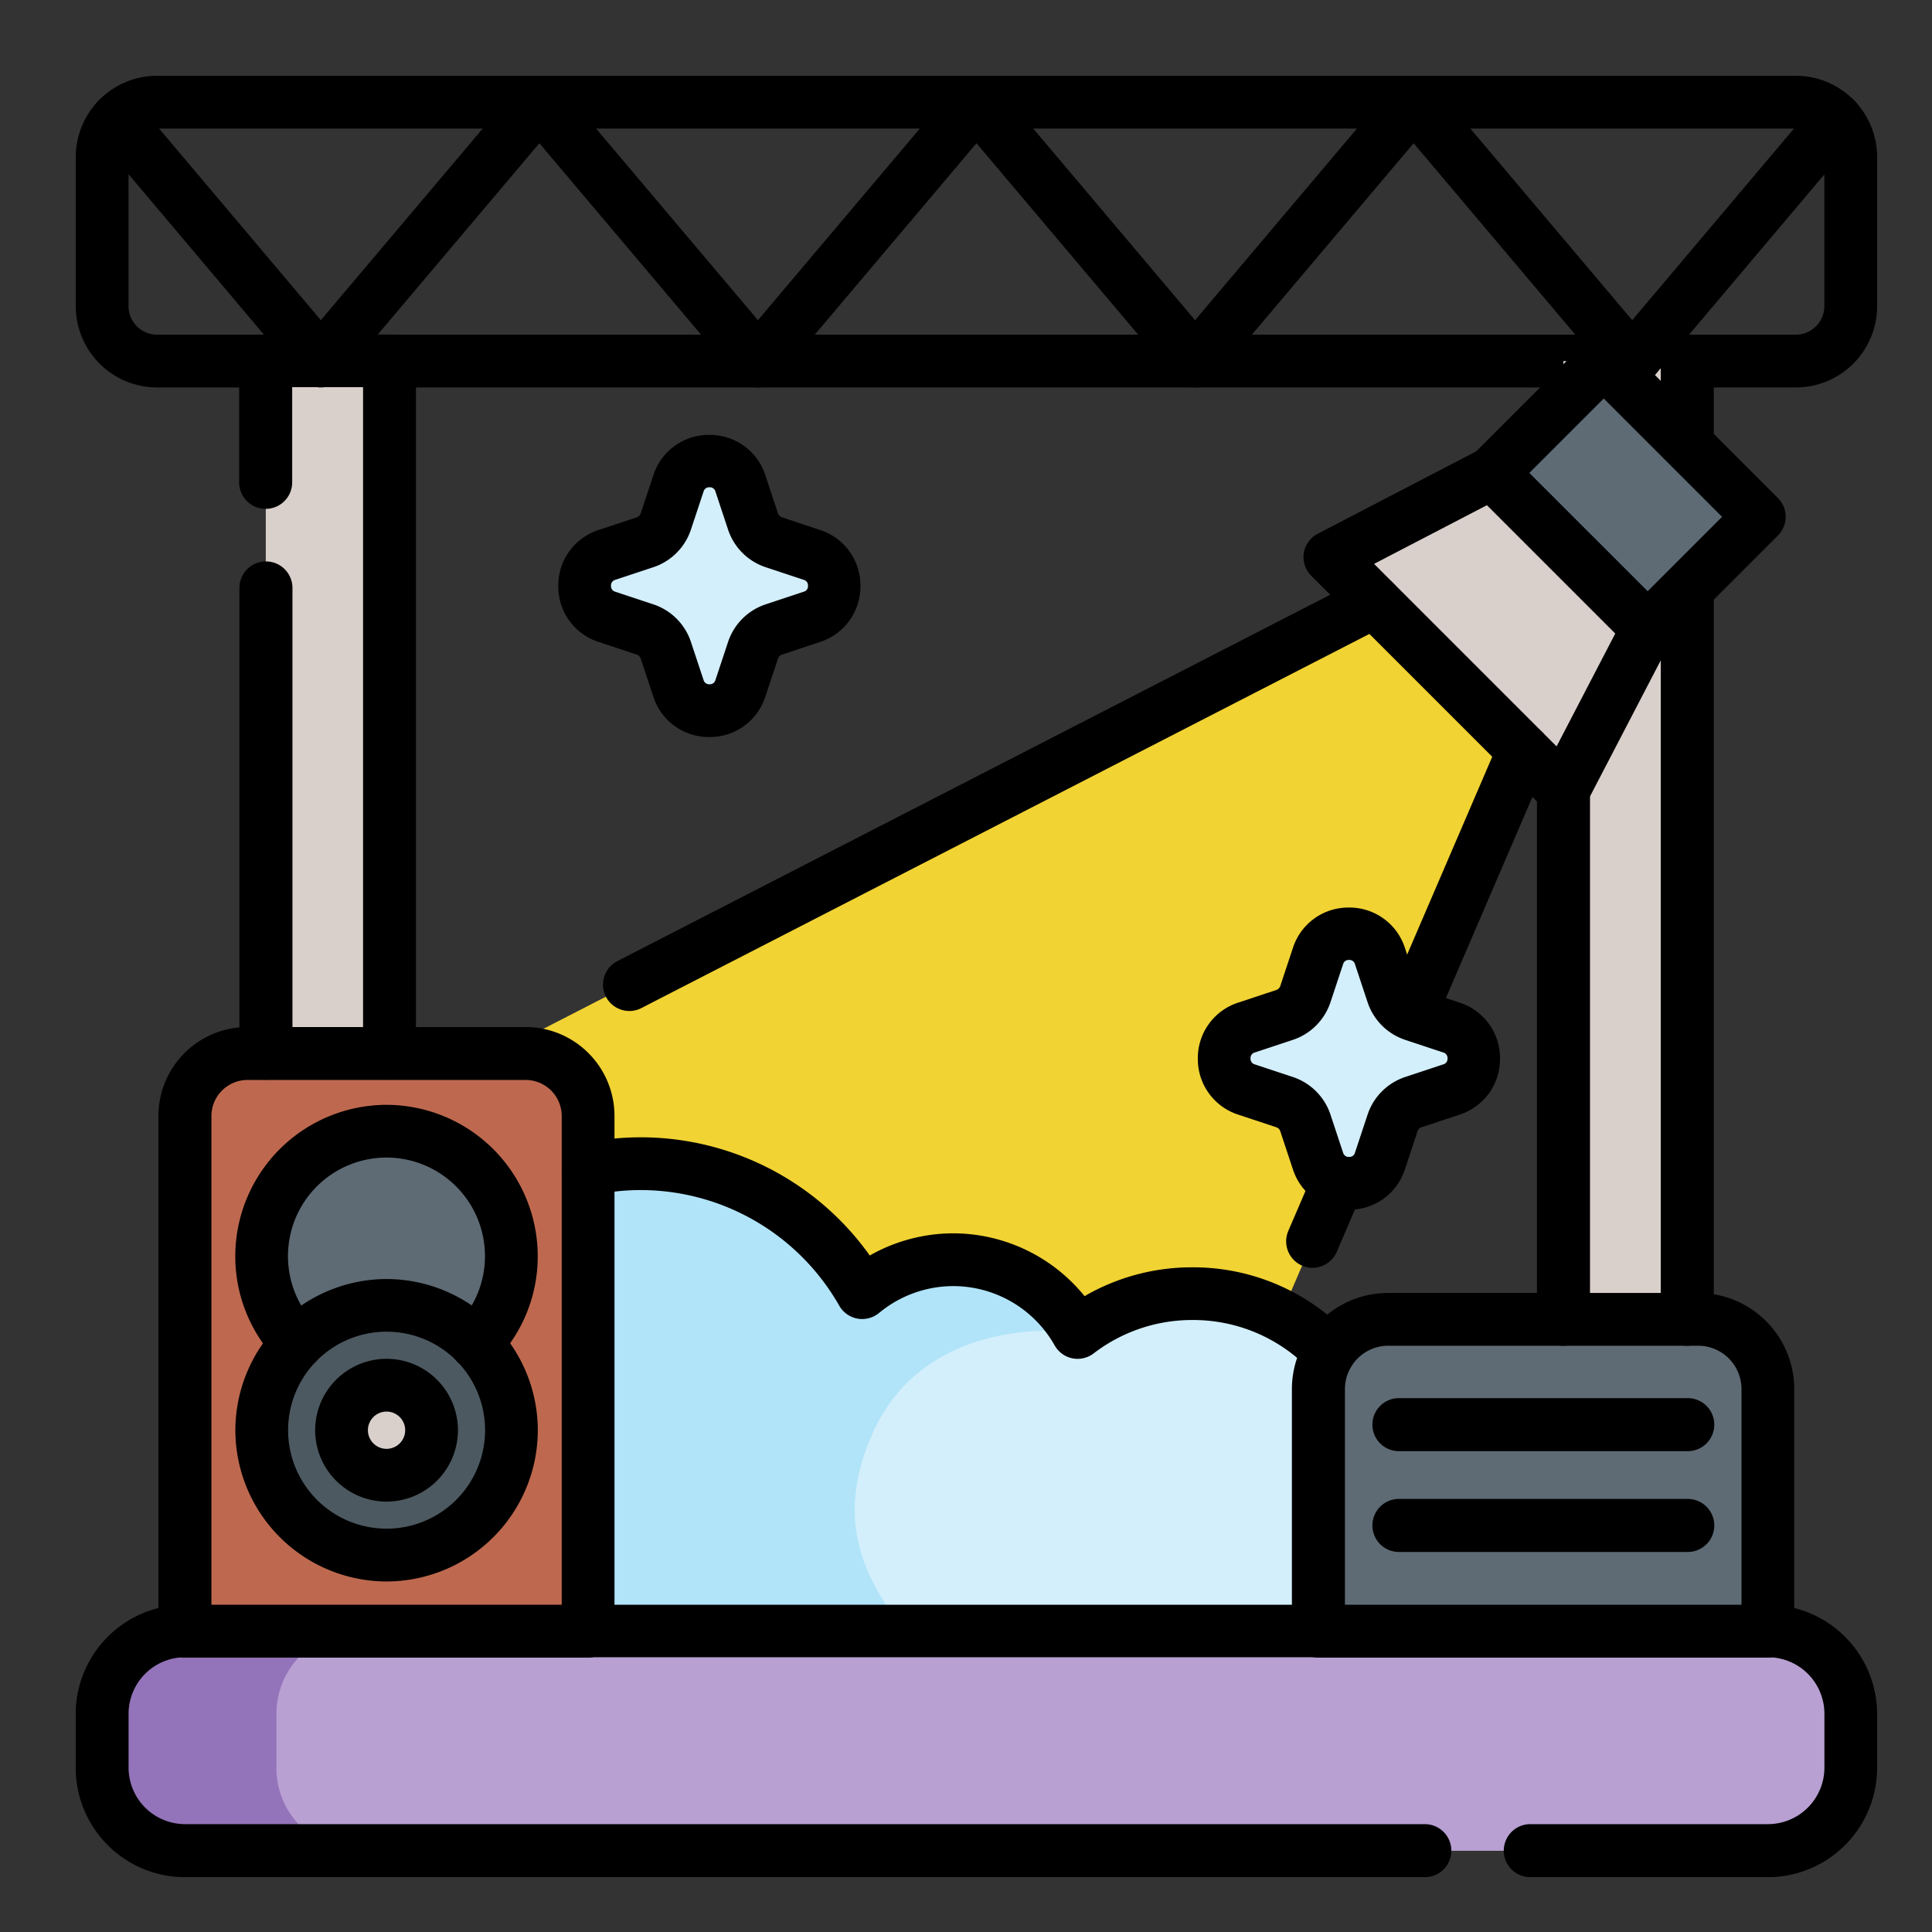
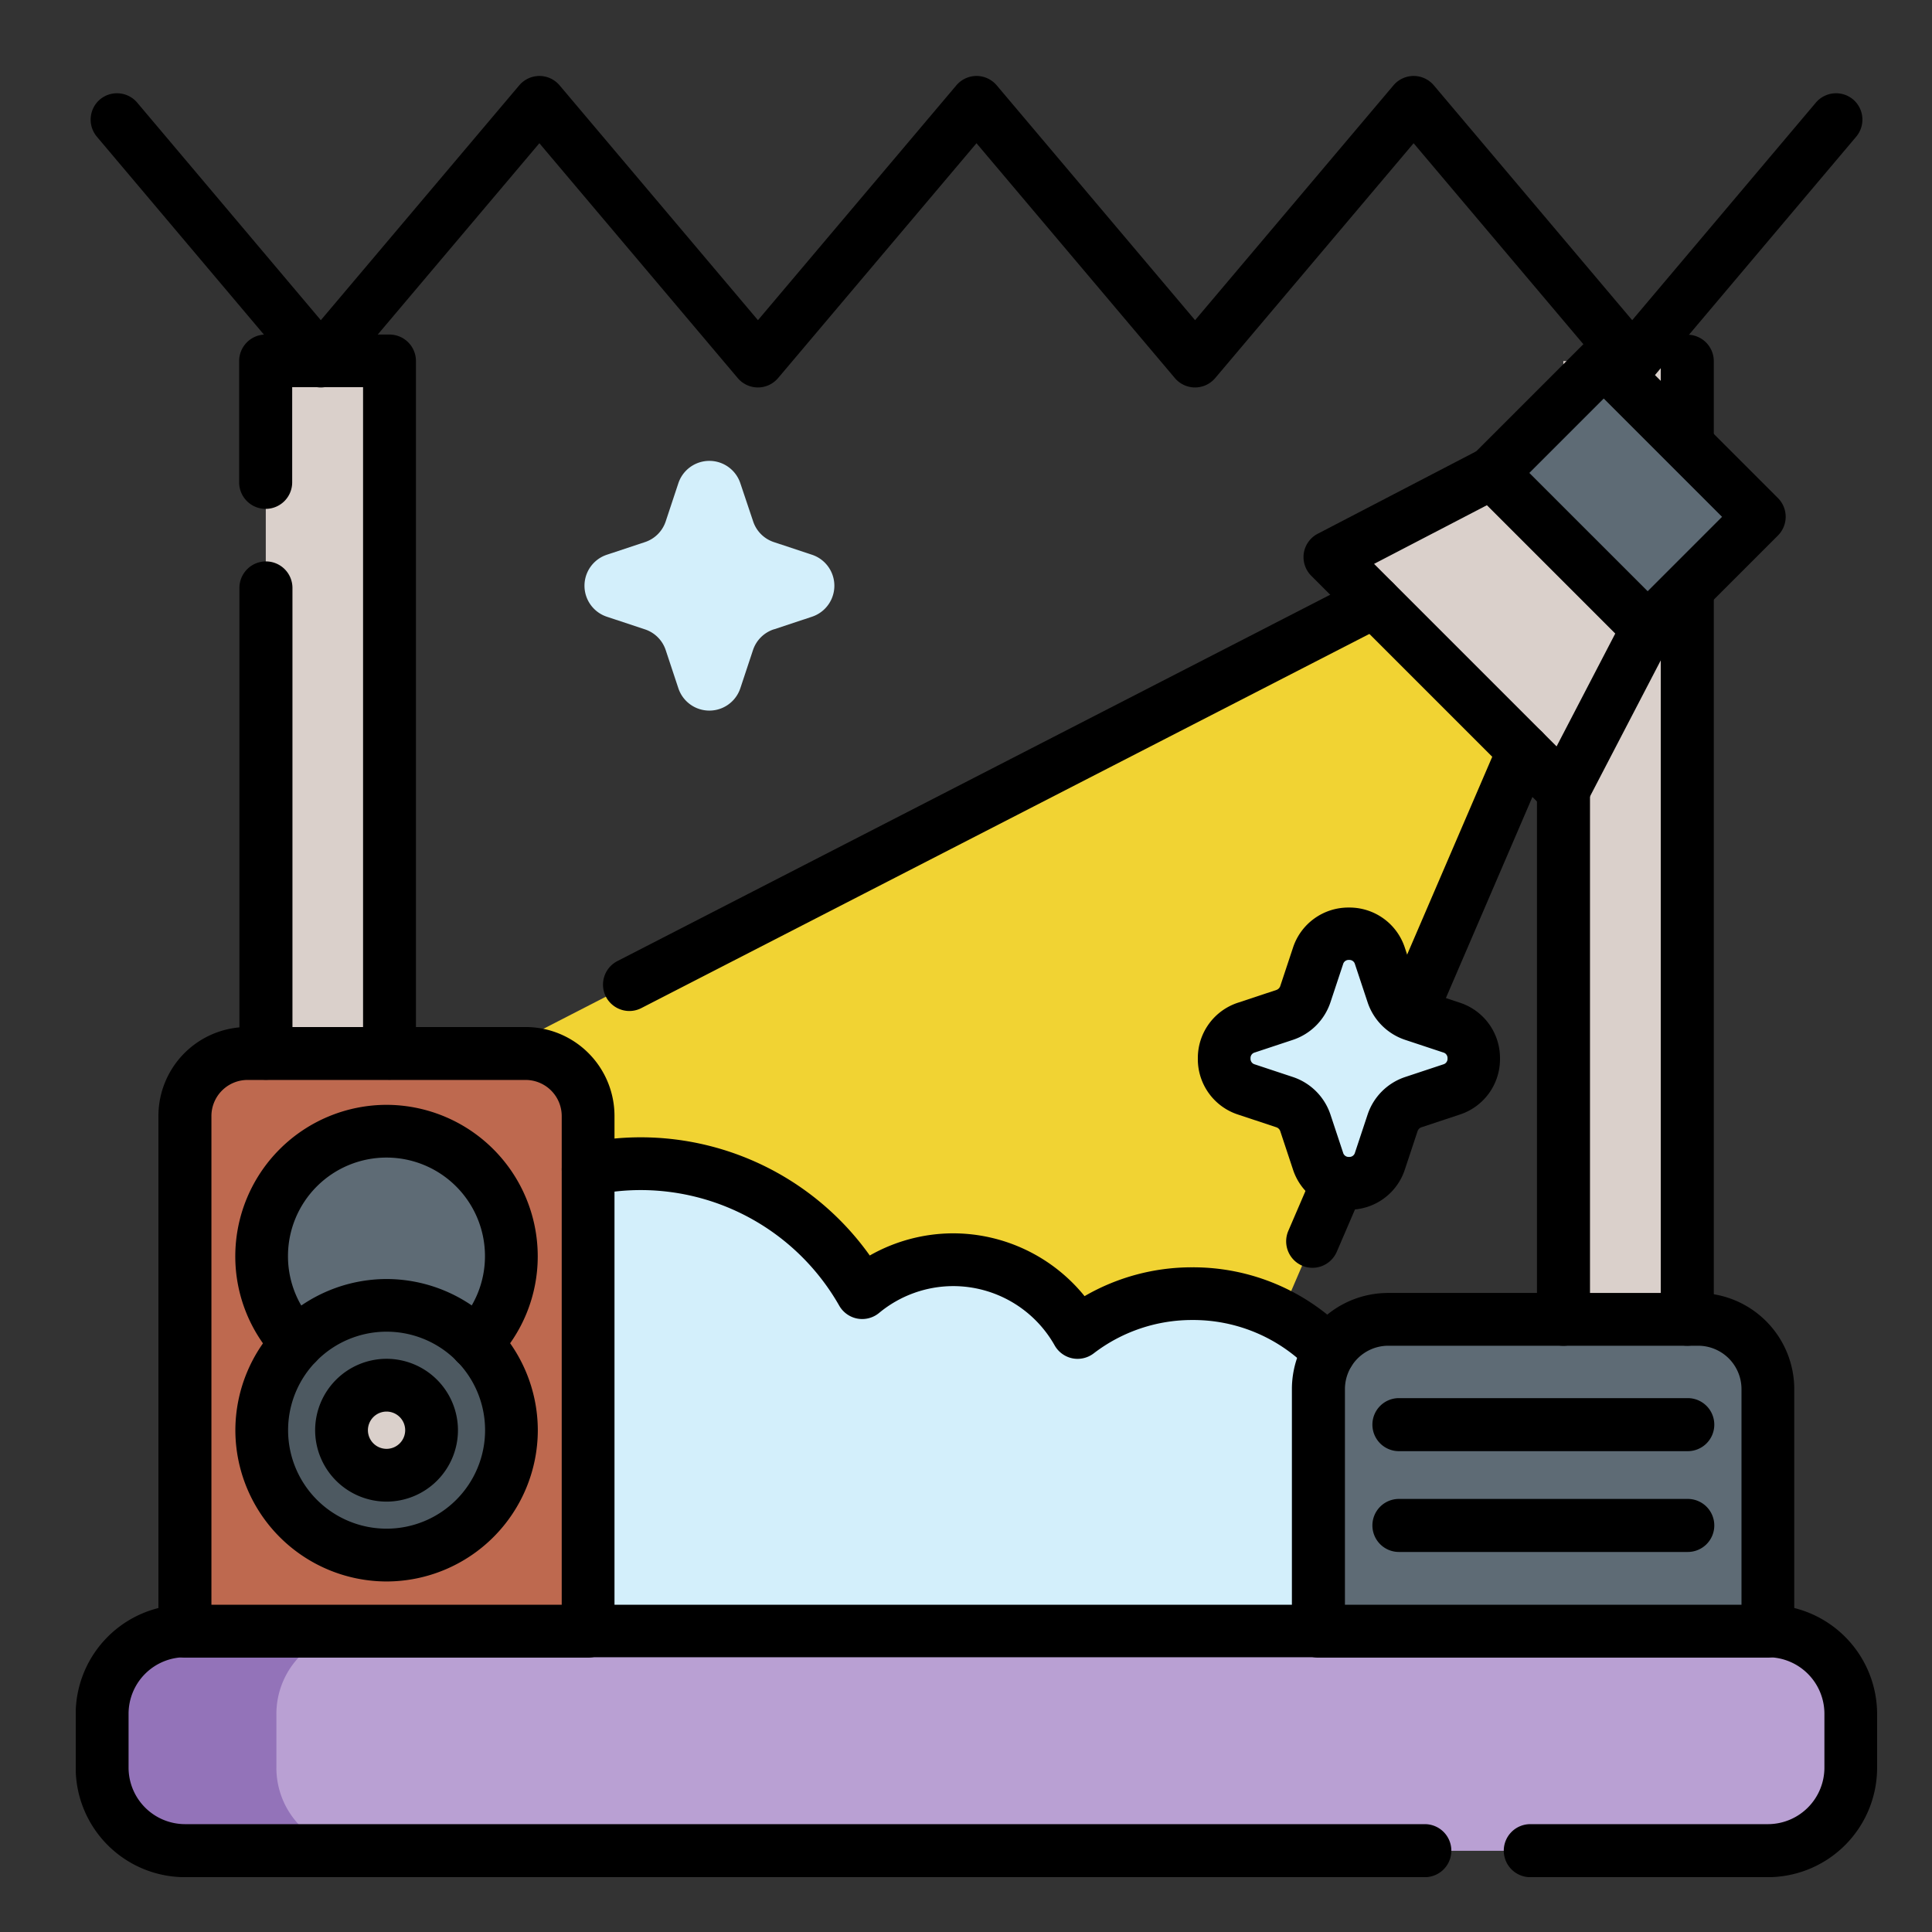
<svg xmlns="http://www.w3.org/2000/svg" width="51" height="51" viewBox="0 0 51 51">
  <rect x="0" y="0" width="51" height="51" fill="#333333" stroke="none" />
  <defs>
    <clipPath id="clip-path">
      <path id="Path_39" data-name="Path 39" d="M0-682.665H47.552v47.552H0Z" transform="translate(0 682.665)" />
    </clipPath>
    <clipPath id="clip-app-de1">
      <rect width="51" height="51" />
    </clipPath>
  </defs>
  <g id="app-de1" clip-path="url(#clip-app-de1)">
    <g id="Group_2" data-name="Group 2" transform="translate(2 1.998)">
      <path id="Path_1" data-name="Path 1" d="M-323.931-307.435l8.207-19.085-.918-3.143-3.016-.791-28.527,14.66" transform="translate(353.942 344.339)" fill="#f1d333" />
      <g id="Group_1" data-name="Group 1" transform="translate(0 0.002)" clip-path="url(#clip-path)">
-         <path id="Path_2" data-name="Path 2" d="M-649.716-10h43.261a2.148,2.148,0,0,1,2.146,2.146v3.937a2.148,2.148,0,0,1-2.146,2.145h-43.261a2.148,2.148,0,0,1-2.145-2.145V-7.854A2.148,2.148,0,0,1-649.716-10Zm43.261,6.835a.753.753,0,0,0,.752-.752V-7.854a.753.753,0,0,0-.752-.752h-43.261a.753.753,0,0,0-.752.752v3.937a.753.753,0,0,0,.752.752Z" transform="translate(651.861 10)" />
        <path id="Path_3" data-name="Path 3" d="M-350.862-112.546a5,5,0,0,1-5,5l-6.789,0-7.77,0a6.715,6.715,0,0,1-6.714-6.715,6.715,6.715,0,0,1,6.714-6.714,6.709,6.709,0,0,1,5.841,3.4,3.755,3.755,0,0,1,2.405-.868,3.763,3.763,0,0,1,3.281,1.92,4.977,4.977,0,0,1,3.031-1.025,5,5,0,0,1,5,5" transform="translate(385.337 149.691)" fill="#d3effb" />
-         <path id="Path_4" data-name="Path 4" d="M-171.27-95.292c-1.377,3.1.651,4.789,1.661,6.291l-7.77,0a6.715,6.715,0,0,1-6.714-6.715,6.715,6.715,0,0,1,6.714-6.714,6.709,6.709,0,0,1,5.841,3.4,3.756,3.756,0,0,1,2.406-.868,3.763,3.763,0,0,1,3.281,1.92s-3.966-.588-5.418,2.679" transform="translate(192.298 131.145)" fill="#b1e4f9" />
        <path id="Path_5" data-name="Path 5" d="M109.533-574.541h-3.268v33.526h3.268Zm-34.252,0H72.013v33.526h3.268Z" transform="translate(-66.997 582.073)" fill="#dad0cb" />
        <path id="Path_6" data-name="Path 6" d="M-587.276,0h-41.782a2.188,2.188,0,0,0-2.188,2.188V3.61A2.188,2.188,0,0,0-629.058,5.8h41.782a2.188,2.188,0,0,0,2.188-2.188V2.188A2.188,2.188,0,0,0-587.276,0" transform="translate(631.943 41.057)" fill="#b9a0d3" />
        <path id="Path_7" data-name="Path 7" d="M-90.652-77.442h-4.6A2.188,2.188,0,0,1-97.44-79.63v-1.422a2.188,2.188,0,0,1,2.188-2.188h4.6a2.188,2.188,0,0,0-2.188,2.188v1.422a2.188,2.188,0,0,0,2.188,2.188" transform="translate(98.136 124.297)" fill="#9373b9" />
        <path id="Path_8" data-name="Path 8" d="M-506.544-86.048h-6.272a.7.7,0,0,1-.7-.7.7.7,0,0,1,.7-.7h6.272a1.493,1.493,0,0,0,1.492-1.492v-1.422a1.493,1.493,0,0,0-1.492-1.492h-41.783a1.493,1.493,0,0,0-1.491,1.492v1.422a1.493,1.493,0,0,0,1.491,1.492H-515.6a.7.7,0,0,1,.7.7.7.7,0,0,1-.7.7h-32.729a2.888,2.888,0,0,1-2.885-2.885v-1.422a2.888,2.888,0,0,1,2.885-2.885h41.783a2.888,2.888,0,0,1,2.885,2.885v1.422A2.888,2.888,0,0,1-506.544-86.048Z" transform="translate(551.212 133.601)" />
        <path id="Path_9" data-name="Path 9" d="M-120.072,0h-7.341a1.649,1.649,0,0,0-1.649,1.649v13.6h10.639V1.649A1.649,1.649,0,0,0-120.072,0" transform="translate(131.947 25.807)" fill="#be694f" />
        <path id="Path_10" data-name="Path 10" d="M-75.542-74.713a3.283,3.283,0,0,0,.934-2.3,3.3,3.3,0,0,0-3.3-3.3,3.3,3.3,0,0,0-3.3,3.3,3.283,3.283,0,0,0,.934,2.3" transform="translate(86.108 108.169)" fill="#5e6b75" />
        <path id="Path_11" data-name="Path 11" d="M-136.717-10h7.341a2.348,2.348,0,0,1,2.346,2.346v13.6a.7.7,0,0,1-.7.7h-10.639a.7.7,0,0,1-.7-.7v-13.6A2.348,2.348,0,0,1-136.717-10Zm8.294,15.25v-12.9a.954.954,0,0,0-.953-.953h-7.341a.954.954,0,0,0-.953.953V5.25Z" transform="translate(141.251 35.111)" />
        <path id="Path_12" data-name="Path 12" d="M-88.023-44.011a3.3,3.3,0,0,0-3.3-3.3,3.3,3.3,0,0,0-3.3,3.3,3.3,3.3,0,0,0,3.3,3.3,3.3,3.3,0,0,0,3.3-3.3" transform="translate(99.523 79.766)" fill="#4d5961" />
        <path id="Path_13" data-name="Path 13" d="M-100.621-57.306a4,4,0,0,1,3.992,3.992,4,4,0,0,1-3.992,3.992,4,4,0,0,1-3.992-3.992A4,4,0,0,1-100.621-57.306Zm0,6.59a2.6,2.6,0,0,0,2.6-2.6,2.6,2.6,0,0,0-2.6-2.6,2.6,2.6,0,0,0-2.6,2.6A2.6,2.6,0,0,0-100.621-50.716Z" transform="translate(108.826 89.069)" />
        <path id="Path_14" data-name="Path 14" d="M-31.751-15.875a1.189,1.189,0,0,0-1.189-1.189,1.189,1.189,0,0,0-1.189,1.189,1.189,1.189,0,0,0,1.189,1.189,1.189,1.189,0,0,0,1.189-1.189" transform="translate(41.144 51.63)" fill="#dad0cb" />
        <path id="Path_15" data-name="Path 15" d="M-42.243-27.064a1.887,1.887,0,0,1,1.885,1.885,1.887,1.887,0,0,1-1.885,1.885,1.887,1.887,0,0,1-1.885-1.885A1.887,1.887,0,0,1-42.243-27.064Zm0,2.377a.493.493,0,0,0,.492-.492.493.493,0,0,0-.492-.492.493.493,0,0,0-.492.492A.493.493,0,0,0-42.243-24.687Z" transform="translate(50.447 60.933)" />
        <path id="Path_16" data-name="Path 16" d="M-89.568-83.319a.694.694,0,0,1-.5-.211A3.972,3.972,0,0,1-91.2-86.315a4,4,0,0,1,3.992-3.992,4,4,0,0,1,3.992,3.992,3.972,3.972,0,0,1-1.132,2.785.7.7,0,0,1-.985.013.7.7,0,0,1-.013-.985,2.586,2.586,0,0,0,.737-1.813,2.6,2.6,0,0,0-2.6-2.6,2.6,2.6,0,0,0-2.6,2.6,2.586,2.586,0,0,0,.737,1.813.7.7,0,0,1-.013.985A.694.694,0,0,1-89.568-83.319Z" transform="translate(95.411 117.472)" />
        <path id="Path_17" data-name="Path 17" d="M-133.834,0h-8.18a1.841,1.841,0,0,0-1.841,1.841V8.23h11.861V1.841A1.841,1.841,0,0,0-133.834,0" transform="translate(176.66 32.827)" fill="#5e6b75" />
        <path id="Path_18" data-name="Path 18" d="M-151.317-10h8.18A2.54,2.54,0,0,1-140.6-7.463v6.389a.7.7,0,0,1-.7.7h-11.861a.7.7,0,0,1-.7-.7V-7.463A2.54,2.54,0,0,1-151.317-10Zm9.324,8.23V-7.463a1.145,1.145,0,0,0-1.144-1.144h-8.18a1.146,1.146,0,0,0-1.144,1.144V-1.77Z" transform="translate(185.964 42.131)" />
        <path id="Path_19" data-name="Path 19" d="M-1.678-8.607H-9.3a.7.7,0,0,1-.7-.7.7.7,0,0,1,.7-.7h7.625a.7.7,0,0,1,.7.7A.7.7,0,0,1-1.678-8.607Z" transform="translate(44.228 44.914)" />
        <path id="Path_20" data-name="Path 20" d="M-1.678-8.607H-9.3a.7.7,0,0,1-.7-.7.7.7,0,0,1,.7-.7h7.625a.7.7,0,0,1,.7.7A.7.7,0,0,1-1.678-8.607Z" transform="translate(44.228 47.575)" />
        <path id="Path_21" data-name="Path 21" d="M-9.3-266.149a.7.7,0,0,1-.7-.7v-19.283a.7.7,0,0,1,.7-.7.7.7,0,0,1,.7.7v19.283A.7.7,0,0,1-9.3-266.149Z" transform="translate(51.84 299.673)" />
        <path id="Path_22" data-name="Path 22" d="M-9.3-195.058a.7.7,0,0,1-.7-.7v-13.96a.7.7,0,0,1,.7-.7.7.7,0,0,1,.7.7v13.96A.7.7,0,0,1-9.3-195.058Z" transform="translate(48.572 228.583)" />
        <path id="Path_23" data-name="Path 23" d="M-9.3-6.4a.7.7,0,0,1-.7-.7V-9.3a.7.7,0,0,1,.7-.7.7.7,0,0,1,.7.7v2.2A.7.7,0,0,1-9.3-6.4Z" transform="translate(51.84 16.835)" />
        <path id="Path_24" data-name="Path 24" d="M-6.036-36.4a.7.7,0,0,1-.7-.7v-17.58H-8.607v2.512a.7.7,0,0,1-.7.7.7.7,0,0,1-.7-.7V-55.37a.7.7,0,0,1,.7-.7h3.267a.7.7,0,0,1,.7.7v18.276A.7.7,0,0,1-6.036-36.4Z" transform="translate(14.32 62.901)" />
        <path id="Path_25" data-name="Path 25" d="M-9.3-172.707a.7.7,0,0,1-.7-.7V-185.69a.7.7,0,0,1,.7-.7.7.7,0,0,1,.7.7V-173.4A.7.7,0,0,1-9.3-172.707Z" transform="translate(14.32 199.21)" />
        <path id="Path_26" data-name="Path 26" d="M-620.792-8.385a.7.7,0,0,1-.532-.247l-5.237-6.2-5.238,6.2a.7.7,0,0,1-.532.247.7.7,0,0,1-.532-.247l-5.237-6.2-5.238,6.2a.7.7,0,0,1-.532.247h0a.7.7,0,0,1-.532-.247l-5.237-6.2-5.238,6.2a.7.7,0,0,1-.532.247h0a.7.7,0,0,1-.532-.247l-5.38-6.374a.7.7,0,0,1,.083-.982.7.7,0,0,1,.982.083l4.848,5.744,5.238-6.2a.705.705,0,0,1,.532-.247.7.7,0,0,1,.532.247l5.237,6.2,5.238-6.2a.7.7,0,0,1,.532-.247h0a.7.7,0,0,1,.532.247l5.237,6.2,5.238-6.2a.7.7,0,0,1,.532-.247.7.7,0,0,1,.532.247l5.237,6.2,4.849-5.744a.7.7,0,0,1,.982-.083.7.7,0,0,1,.083.982l-5.381,6.374A.7.7,0,0,1-620.792-8.385Z" transform="translate(661.877 16.613)" />
        <path id="Path_27" data-name="Path 27" d="M-82.3-112.018l-6.162-6.162,4.279-2.225,4.108,4.108Z" transform="translate(121.569 130.885)" fill="#dad0cb" />
        <path id="Path_28" data-name="Path 28" d="M-91.6-120.625a.7.7,0,0,1-.493-.2l-6.162-6.162a.7.7,0,0,1-.2-.6.7.7,0,0,1,.367-.512l4.279-2.225a.7.7,0,0,1,.814.125l4.108,4.108a.7.7,0,0,1,.125.814L-90.986-121a.7.7,0,0,1-.512.367A.7.7,0,0,1-91.6-120.625Zm-5-6.679,4.818,4.818,1.551-2.983-3.386-3.386Z" transform="translate(130.872 140.189)" />
        <path id="Path_29" data-name="Path 29" d="M-94.248-54.867l-4.108-4.108-2.949,2.949,4.108,4.108Z" transform="translate(138.69 66.506)" fill="#5e6b75" />
        <path id="Path_30" data-name="Path 30" d="M-106.5-60.525a.7.7,0,0,1-.493-.2l-4.108-4.108a.7.7,0,0,1-.2-.493.7.7,0,0,1,.2-.493l2.949-2.949a.7.7,0,0,1,.985,0l4.108,4.108a.7.7,0,0,1,0,.985l-2.949,2.949A.7.7,0,0,1-106.5-60.525Zm-3.123-4.8,3.123,3.123,1.964-1.964-3.123-3.123Z" transform="translate(147.994 75.809)" />
        <path id="Path_31" data-name="Path 31" d="M-291.695,1.5a.7.7,0,0,1-.62-.378.7.7,0,0,1,.3-.938l19.67-10.109a.7.7,0,0,1,.938.3.7.7,0,0,1-.3.938l-19.67,10.109A.694.694,0,0,1-291.695,1.5Z" transform="translate(306.309 23.188)" />
        <path id="Path_32" data-name="Path 32" d="M-19.066-7.028a.694.694,0,0,1-.275-.057A.7.7,0,0,1-19.706-8l.68-1.581a.7.7,0,0,1,.915-.365.7.7,0,0,1,.365.915l-.68,1.581A.7.7,0,0,1-19.066-7.028Z" transform="translate(51.713 38.495)" />
        <path id="Path_33" data-name="Path 33" d="M-52.146-1.668a.694.694,0,0,1-.275-.057.7.7,0,0,1-.365-.915L-49.8-9.581a.7.7,0,0,1,.915-.365.7.7,0,0,1,.365.915L-51.506-2.09A.7.7,0,0,1-52.146-1.668Z" transform="translate(87.379 27.122)" />
        <path id="Path_34" data-name="Path 34" d="M10.258-5.729a.7.7,0,0,1-.5-.215A4.263,4.263,0,0,0,6.648-7.27a4.263,4.263,0,0,0-2.609.882.7.7,0,0,1-.563.129A.7.7,0,0,1,3.01-6.6,3.076,3.076,0,0,0,.335-8.165a3.074,3.074,0,0,0-1.96.709.7.7,0,0,1-.57.149.7.7,0,0,1-.481-.341A6.035,6.035,0,0,0-7.915-10.7a6.008,6.008,0,0,0-1.245.131.7.7,0,0,1-.826-.537.7.7,0,0,1,.537-.826,7.4,7.4,0,0,1,1.539-.161,7.427,7.427,0,0,1,6.04,3.12A4.47,4.47,0,0,1,.335-9.558,4.47,4.47,0,0,1,3.8-7.9a5.638,5.638,0,0,1,2.845-.761,5.644,5.644,0,0,1,4.113,1.757.7.7,0,0,1-.022.985A.694.694,0,0,1,10.258-5.729Z" transform="translate(22.83 40.115)" />
        <path id="Path_35" data-name="Path 35" d="M-66.715-59.412l1.007-.334a.862.862,0,0,0,0-1.636l-1.007-.334a.862.862,0,0,1-.547-.547L-67.6-63.27a.862.862,0,0,0-1.636,0l-.334,1.007a.862.862,0,0,1-.547.547l-1.007.334a.862.862,0,0,0,0,1.636l1.007.334a.862.862,0,0,1,.547.547l.334,1.007a.862.862,0,0,0,1.636,0l.334-1.007a.862.862,0,0,1,.547-.547" transform="translate(85.143 74.026)" fill="#d3effb" />
-         <path id="Path_36" data-name="Path 36" d="M-77.717-65.874A1.537,1.537,0,0,1-79.2-66.942l-.334-1.007a.166.166,0,0,0-.1-.1l-1.007-.334a1.537,1.537,0,0,1-1.068-1.479,1.537,1.537,0,0,1,1.068-1.479l1.007-.334a.166.166,0,0,0,.1-.1l.334-1.007a1.537,1.537,0,0,1,1.479-1.068,1.537,1.537,0,0,1,1.479,1.068l.334,1.007a.166.166,0,0,0,.1.1l1.007.334a1.537,1.537,0,0,1,1.068,1.479,1.537,1.537,0,0,1-1.068,1.479l-1.007.334a.166.166,0,0,0-.1.1l-.334,1.007A1.537,1.537,0,0,1-77.717-65.874Zm0-6.593a.151.151,0,0,0-.157.113l-.334,1.007a1.565,1.565,0,0,1-.989.989l-1.007.334a.151.151,0,0,0-.113.157.151.151,0,0,0,.113.157l1.007.334a1.565,1.565,0,0,1,.989.989l.334,1.007a.151.151,0,0,0,.157.113.151.151,0,0,0,.157-.113l.334-1.007a1.565,1.565,0,0,1,.989-.989l1.007-.334a.151.151,0,0,0,.113-.157.151.151,0,0,0-.113-.157l-1.007-.334a1.565,1.565,0,0,1-.989-.989l-.334-1.007A.151.151,0,0,0-77.717-72.467Z" transform="translate(94.446 83.33)" />
        <path id="Path_37" data-name="Path 37" d="M-66.716-59.412l1.007-.334a.862.862,0,0,0,0-1.636l-1.007-.334a.862.862,0,0,1-.547-.547L-67.6-63.27a.862.862,0,0,0-1.636,0l-.334,1.007a.862.862,0,0,1-.547.547l-1.007.334a.862.862,0,0,0,0,1.636l1.007.334a.862.862,0,0,1,.547.547l.334,1.007a.862.862,0,0,0,1.636,0l.334-1.007a.862.862,0,0,1,.547-.547" transform="translate(102.026 86.503)" fill="#d3effb" />
        <path id="Path_38" data-name="Path 38" d="M-77.718-65.874A1.537,1.537,0,0,1-79.2-66.942l-.334-1.007a.166.166,0,0,0-.1-.1l-1.007-.334a1.537,1.537,0,0,1-1.068-1.479,1.536,1.536,0,0,1,1.068-1.479l1.007-.334a.166.166,0,0,0,.1-.1l.334-1.007a1.537,1.537,0,0,1,1.479-1.068,1.537,1.537,0,0,1,1.479,1.068l.334,1.007a.166.166,0,0,0,.1.1l1.007.334a1.536,1.536,0,0,1,1.068,1.479,1.537,1.537,0,0,1-1.068,1.479l-1.007.334a.166.166,0,0,0-.1.1l-.334,1.007A1.537,1.537,0,0,1-77.718-65.874Zm0-6.593a.151.151,0,0,0-.157.113l-.334,1.007a1.565,1.565,0,0,1-.989.989l-1.007.334a.15.15,0,0,0-.113.157.151.151,0,0,0,.113.157l1.007.334a1.565,1.565,0,0,1,.989.989l.334,1.007a.151.151,0,0,0,.157.113.151.151,0,0,0,.157-.113l.334-1.007a1.565,1.565,0,0,1,.989-.989l1.007-.334a.151.151,0,0,0,.113-.157.151.151,0,0,0-.113-.157l-1.007-.334a1.565,1.565,0,0,1-.989-.989l-.334-1.007A.151.151,0,0,0-77.718-72.467Z" transform="translate(111.329 95.807)" />
      </g>
    </g>
  </g>
</svg>